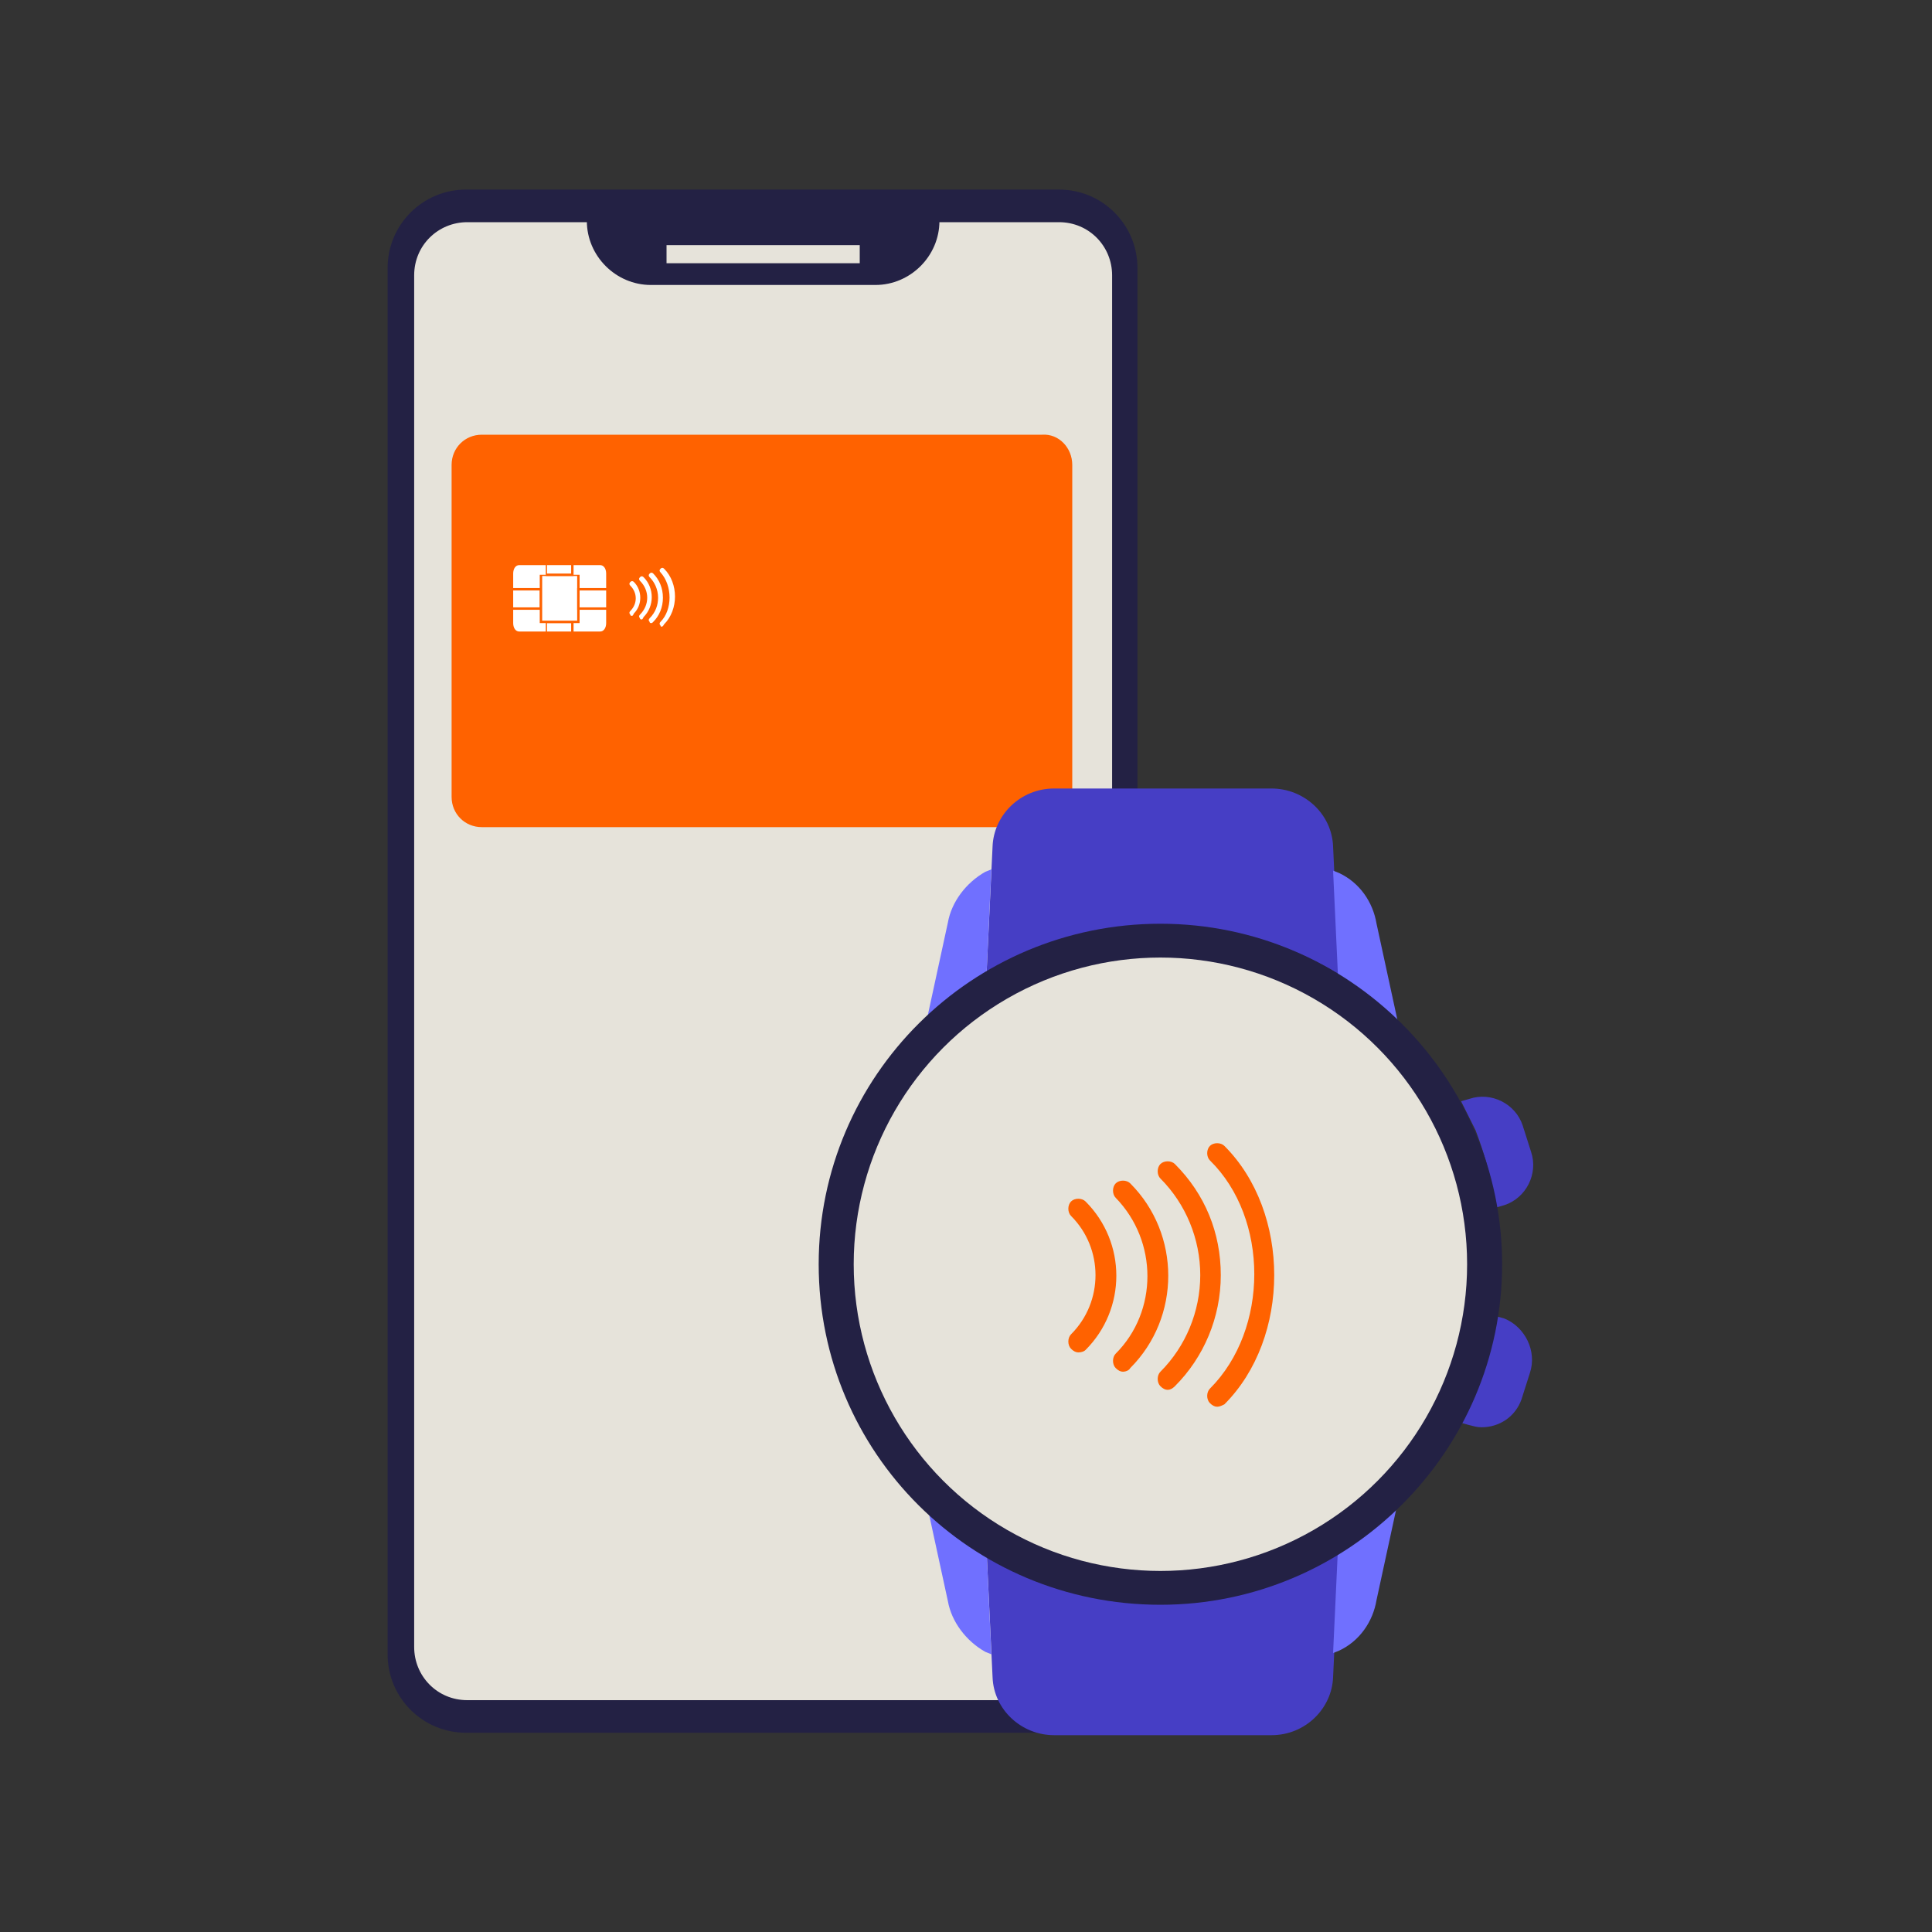
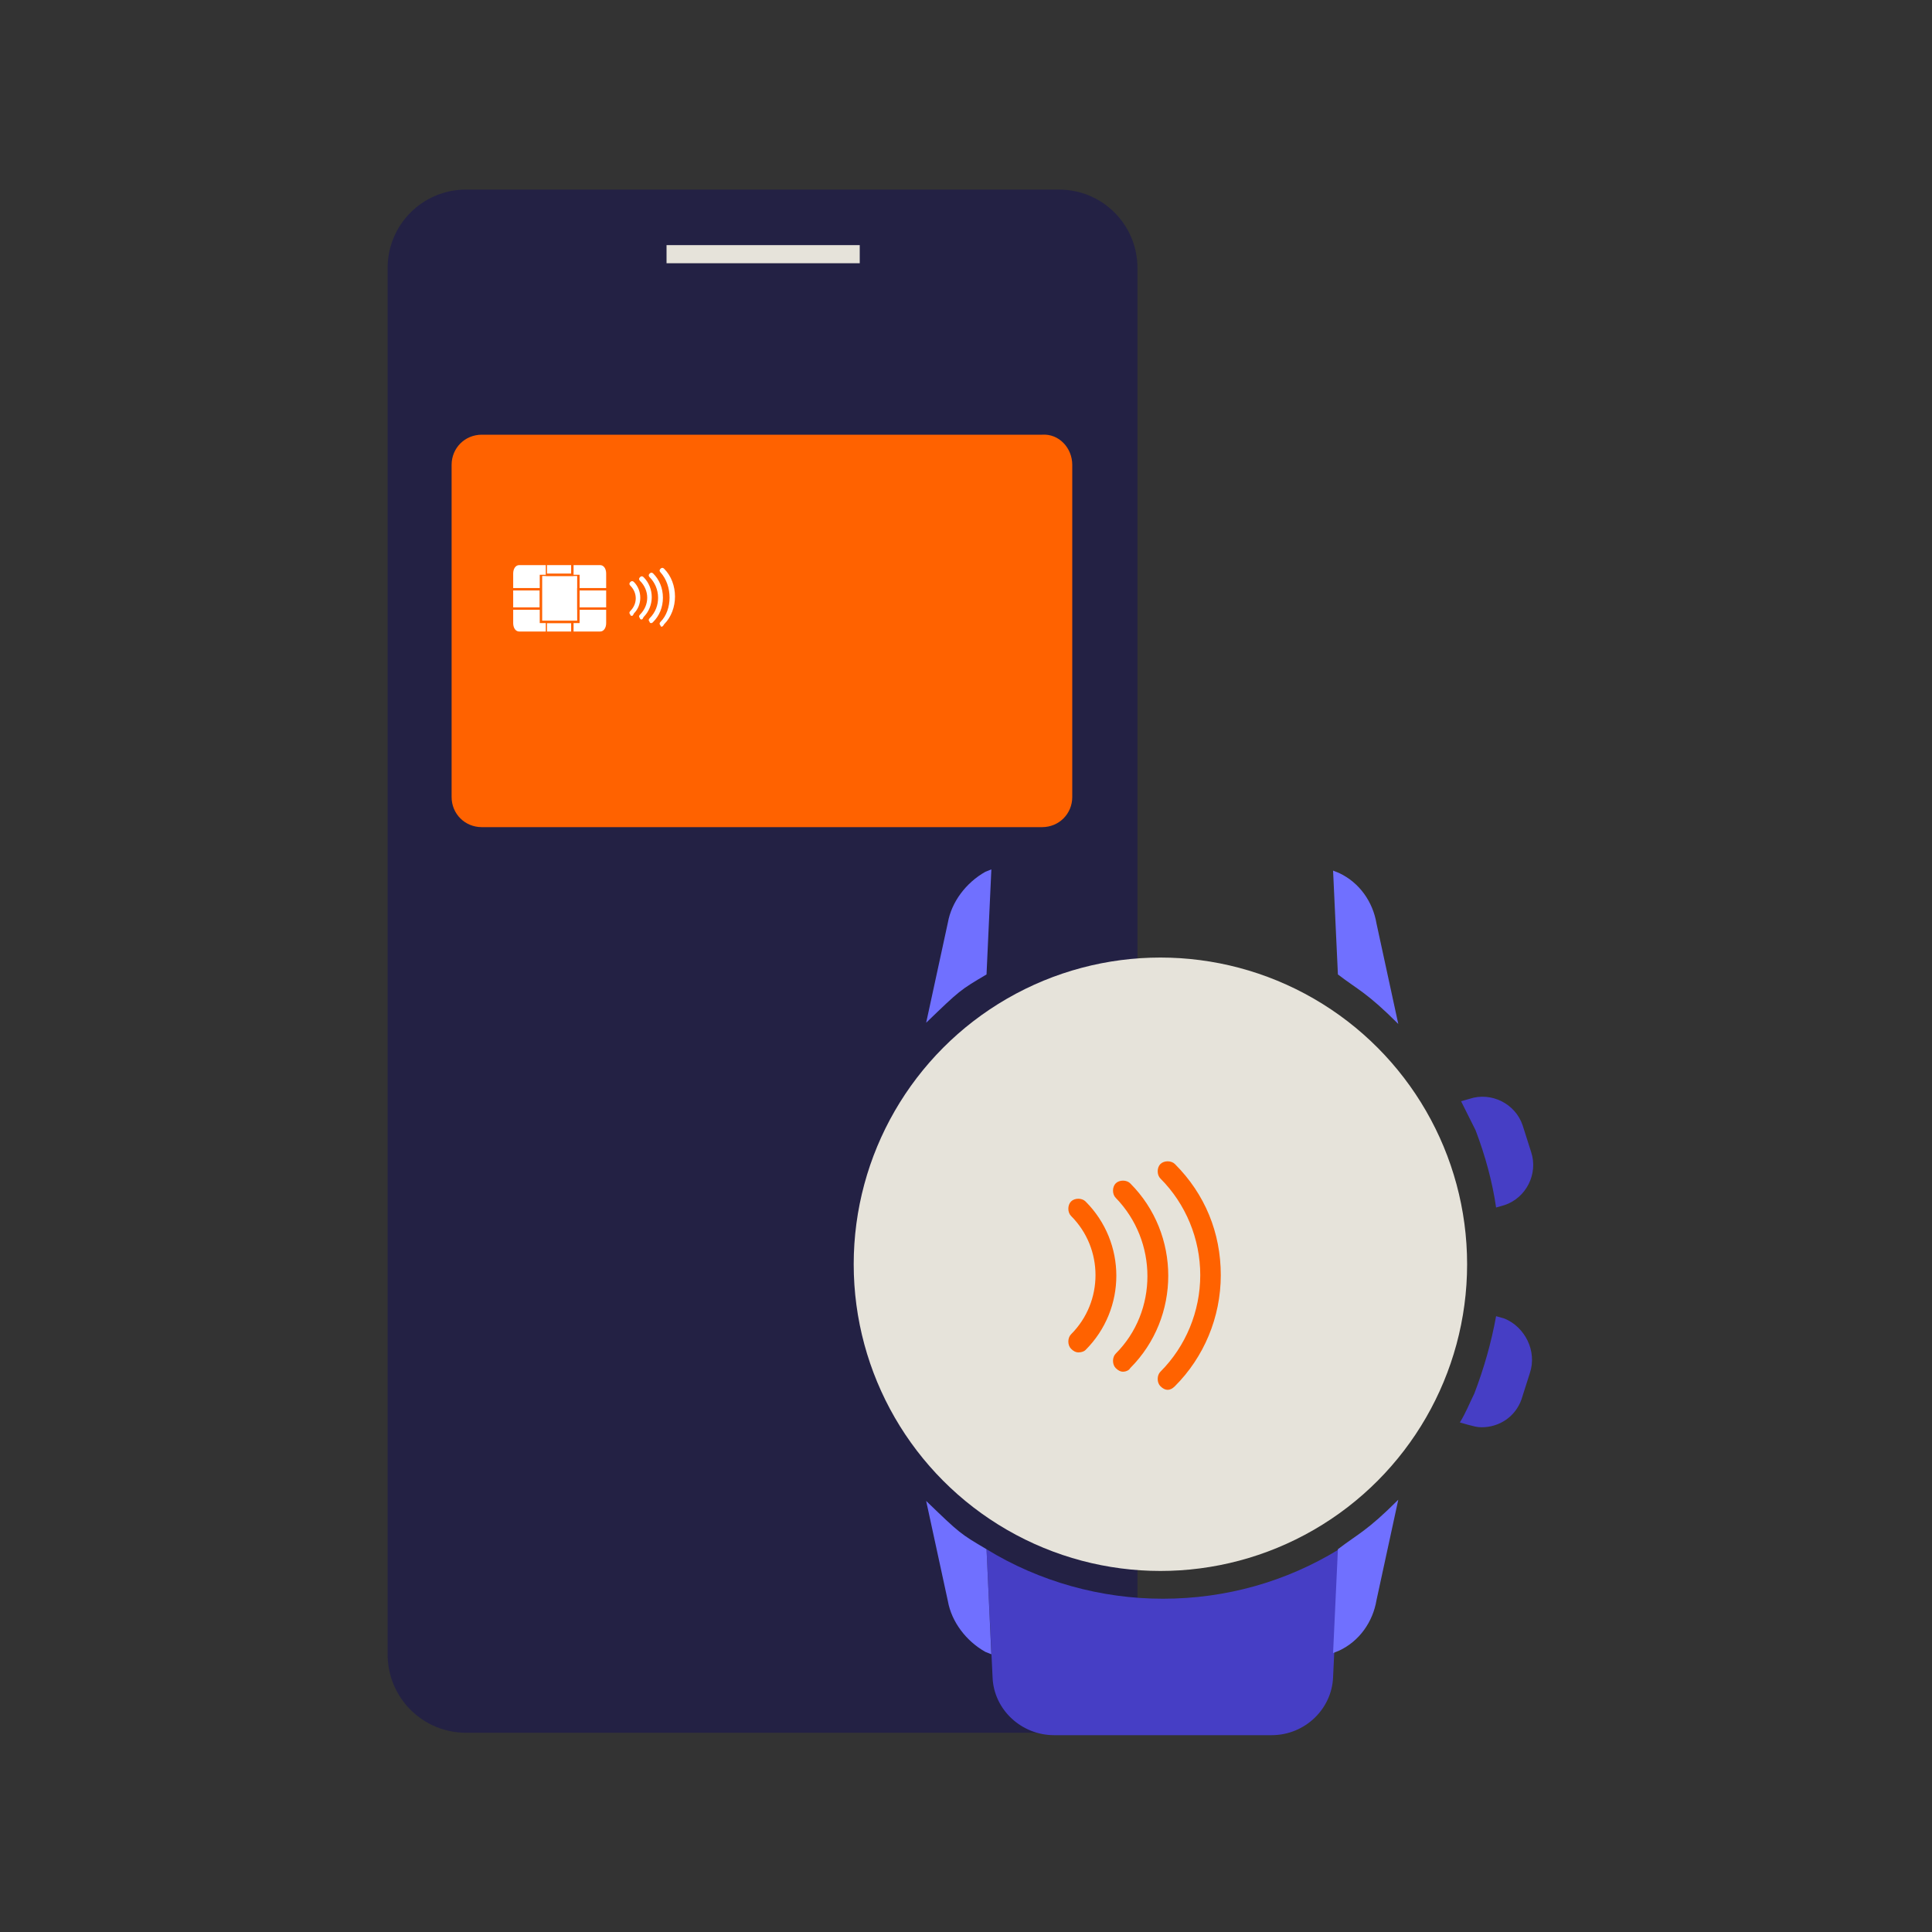
<svg xmlns="http://www.w3.org/2000/svg" version="1.1" id="Ebene_1" x="0px" y="0px" viewBox="0 0 160 160" style="enable-background:new 0 0 160 160;" xml:space="preserve">
  <rect x="0" y="0" width="160" height="160" fill="#333333" stroke="none" />
  <style type="text/css">
	.st0{fill-rule:evenodd;clip-rule:evenodd;fill:#232144;}
	.st1{fill-rule:evenodd;clip-rule:evenodd;fill:#E6E3DA;}
	.st2{fill:#FF6200;}
	.st3{fill:#FFFFFF;}
	.st4{fill:#463EC5;}
	.st5{fill:#7070FF;}
	.st6{fill:#232144;}
	.st7{fill:#E6E3DA;}
	.st8{fill:none;}
</style>
  <g>
    <g>
      <path class="st0" d="M87.7,143.5H38.6c-3.6,0-6.5-2.9-6.5-6.5V22.2c0-3.6,2.9-6.5,6.5-6.5h49.1c3.6,0,6.5,2.9,6.5,6.5V137    C94.3,140.6,91.3,143.5,87.7,143.5z" />
-       <path class="st1" d="M87.7,140.8h-49c-2.5,0-4.4-2-4.4-4.4V22.8c0-2.5,2-4.4,4.4-4.4h49c2.5,0,4.4,2,4.4,4.4v113.6    C92.1,138.9,90.1,140.8,87.7,140.8z" />
-       <path class="st0" d="M72.5,23.6H53.9c-2.9,0-5.3-2.4-5.3-5.3l0,0H57h20.8l0,0C77.8,21.2,75.4,23.6,72.5,23.6z" />
      <rect x="55.2" y="20.3" class="st1" width="16" height="1.5" />
    </g>
    <g>
      <path class="st2" d="M88.8,38.5l0,27.5c0,1.4-1.1,2.5-2.5,2.5l-46.4,0c-1.4,0-2.5-1.1-2.5-2.5l0-27.5c0-1.4,1.1-2.5,2.5-2.5    l46.4,0C87.7,35.9,88.8,37.1,88.8,38.5z" />
      <path class="st3" d="M45.2,50.5h-2.7v1.1c0,0.4,0.2,0.7,0.5,0.7h2.2V50.5L45.2,50.5z" />
      <path class="st3" d="M50.2,50.5h-2.7v1.8h2.2c0.3,0,0.5-0.3,0.5-0.7L50.2,50.5L50.2,50.5z" />
      <rect x="48" y="48.9" class="st3" width="2.2" height="1.4" />
      <rect x="42.5" y="48.9" class="st3" width="2.2" height="1.4" />
      <rect x="45.3" y="46.8" class="st3" width="2" height="0.7" />
      <rect x="45.3" y="51.6" class="st3" width="2" height="0.7" />
      <path class="st3" d="M47.5,48.7h2.7v-1.2c0-0.4-0.2-0.7-0.5-0.7h-2.2V48.7L47.5,48.7z" />
      <path class="st3" d="M45.2,46.8h-2.2c-0.3,0-0.5,0.3-0.5,0.7v1.2h2.7V46.8z" />
      <polygon class="st3" points="44.8,51.5 44.8,47.7 47.8,47.7 47.8,51.5   " />
      <path class="st2" d="M44.7,51.6l0-4h3.3l0,4H44.7z M44.9,47.7l0,3.7h2.9l0-3.7H44.9z" />
      <g>
        <path class="st3" d="M52.3,51c0,0-0.1,0-0.1-0.1c-0.1-0.1-0.1-0.2,0-0.3c0.6-0.6,0.6-1.5,0-2.1c-0.1-0.1-0.1-0.2,0-0.3     c0.1-0.1,0.2-0.1,0.3,0c0.7,0.7,0.7,1.9,0,2.6C52.4,51,52.4,51,52.3,51L52.3,51z" />
        <path class="st3" d="M53.1,51.3c0,0-0.1,0-0.1-0.1c-0.1-0.1-0.1-0.2,0-0.3c0.8-0.8,0.8-2,0-2.8c-0.1-0.1-0.1-0.2,0-0.3     s0.2-0.1,0.3,0c0.9,0.9,0.9,2.4,0,3.3C53.2,51.3,53.2,51.3,53.1,51.3L53.1,51.3z" />
        <path class="st3" d="M53.9,51.6c0,0-0.1,0-0.1-0.1c-0.1-0.1-0.1-0.2,0-0.3c0.5-0.5,0.7-1.1,0.7-1.7c0-0.7-0.3-1.3-0.7-1.7     c-0.1-0.1-0.1-0.2,0-0.3s0.2-0.1,0.3,0c0.5,0.5,0.8,1.2,0.8,2c0,0.8-0.3,1.5-0.8,2C54,51.6,54,51.6,53.9,51.6L53.9,51.6z" />
        <path class="st3" d="M54.8,51.9c0,0-0.1,0-0.1-0.1c-0.1-0.1-0.1-0.2,0-0.3c1-1,1-3,0-4.1c-0.1-0.1-0.1-0.2,0-0.3     c0.1-0.1,0.2-0.1,0.3,0c1.2,1.2,1.2,3.4,0,4.6C54.9,51.9,54.8,51.9,54.8,51.9L54.8,51.9z" />
      </g>
    </g>
    <g>
-       <path class="st4" d="M96.3,76.6c5.1,0,10.2,1.4,14.6,4.1l-0.5-10.6c-0.1-2.7-2.4-4.8-5.1-4.8h-18c-2.8,0-5,2.2-5.1,4.8l-0.5,10.6    C86,78,91,76.6,96.3,76.6L96.3,76.6z" />
      <path class="st4" d="M96.3,132.4c-5.1,0-10.2-1.4-14.6-4.1l0.5,10.6c0.1,2.7,2.4,4.8,5.1,4.8h18c2.8,0,5-2.2,5.1-4.8l0.5-10.6    C106.5,131,101.5,132.4,96.3,132.4L96.3,132.4L96.3,132.4z" />
      <path class="st4" d="M123.9,100l0.7-0.2c1.8-0.6,2.8-2.6,2.2-4.4l-0.7-2.2c-0.6-1.8-2.6-2.8-4.4-2.2l-0.7,0.2    c0.4,0.8,0.8,1.6,1.2,2.4C123,95.7,123.6,97.9,123.9,100C124,100.1,123.9,100,123.9,100z" />
      <path class="st4" d="M124.6,109.2l-0.7-0.2c-0.4,2.2-1,4.3-1.8,6.4c-0.4,0.8-0.7,1.6-1.2,2.4l0.7,0.2c0.4,0.1,0.7,0.2,1.1,0.2    c1.5,0,2.8-0.9,3.3-2.3l0.7-2.2C127.3,111.9,126.3,109.9,124.6,109.2C124.5,109.3,124.6,109.2,124.6,109.2z" />
      <path class="st5" d="M110.8,80.7c1.7,1.3,2.4,1.5,5,4.1l-1.8-8.3c-0.3-1.8-1.4-3.4-3.1-4.2l-0.5-0.2L110.8,80.7L110.8,80.7z" />
      <path class="st5" d="M81.7,80.7L81.7,80.7l0.4-8.7l-0.5,0.2c-1.6,0.9-2.8,2.5-3.1,4.2l-1.8,8.3C79.5,82,79.5,82,81.7,80.7z" />
      <path class="st5" d="M110.8,128.3c1.7-1.3,2.4-1.5,5-4.1l-1.8,8.3c-0.3,1.8-1.4,3.4-3.1,4.2l-0.5,0.2L110.8,128.3L110.8,128.3z" />
      <path class="st5" d="M81.7,128.3L81.7,128.3l0.4,8.7l-0.5-0.2c-1.6-0.9-2.8-2.5-3.1-4.2l-1.8-8.3C79.5,127,79.5,127,81.7,128.3z" />
-       <path class="st6" d="M96.1,132.9c15.6,0,28.3-12.7,28.3-28.2s-12.7-28.2-28.3-28.2s-28.3,12.6-28.3,28.2S80.4,132.9,96.1,132.9    L96.1,132.9z M96.1,81.4c12.9,0,23.4,10.4,23.4,23.3S109,128,96.1,128s-23.4-10.4-23.4-23.3S83.2,81.4,96.1,81.4z" />
      <circle class="st7" cx="96.1" cy="104.7" r="25.4" />
    </g>
    <g>
      <path class="st2" d="M89.3,112c-0.2,0-0.4-0.1-0.6-0.3c-0.3-0.3-0.3-0.9,0-1.2c2.7-2.7,2.7-7.1,0-9.8c-0.3-0.3-0.3-0.9,0-1.2    s0.9-0.3,1.2,0c3.4,3.4,3.4,8.9,0,12.3C89.8,111.9,89.6,112,89.3,112L89.3,112z" />
      <path class="st2" d="M93,113.6c-0.2,0-0.4-0.1-0.6-0.3c-0.3-0.3-0.3-0.9,0-1.2c3.5-3.5,3.5-9.3,0-12.9c-0.3-0.3-0.3-0.9,0-1.2    s0.9-0.3,1.2,0c4.2,4.2,4.2,11.1,0,15.3C93.5,113.5,93.2,113.6,93,113.6L93,113.6z" />
      <path class="st2" d="M96.7,115.1c-0.2,0-0.4-0.1-0.6-0.3c-0.3-0.3-0.3-0.9,0-1.2c2.1-2.1,3.3-5,3.3-8s-1.2-5.9-3.3-8    c-0.3-0.3-0.3-0.9,0-1.2c0.3-0.3,0.9-0.3,1.2,0c2.5,2.5,3.8,5.7,3.8,9.2s-1.4,6.8-3.8,9.2C97.1,115,96.9,115.1,96.7,115.1    L96.7,115.1z" />
-       <path class="st2" d="M100.8,116.5c-0.2,0-0.4-0.1-0.6-0.3c-0.3-0.3-0.3-0.9,0-1.2c4.9-4.9,4.9-14.1,0-18.9c-0.3-0.3-0.3-0.9,0-1.2    c0.3-0.3,0.9-0.3,1.2,0c5.5,5.5,5.5,15.9,0,21.4C101.2,116.4,101,116.5,100.8,116.5L100.8,116.5z" />
    </g>
  </g>
  <rect x="-0.5" y="-0.3" class="st8" width="160" height="160" />
</svg>